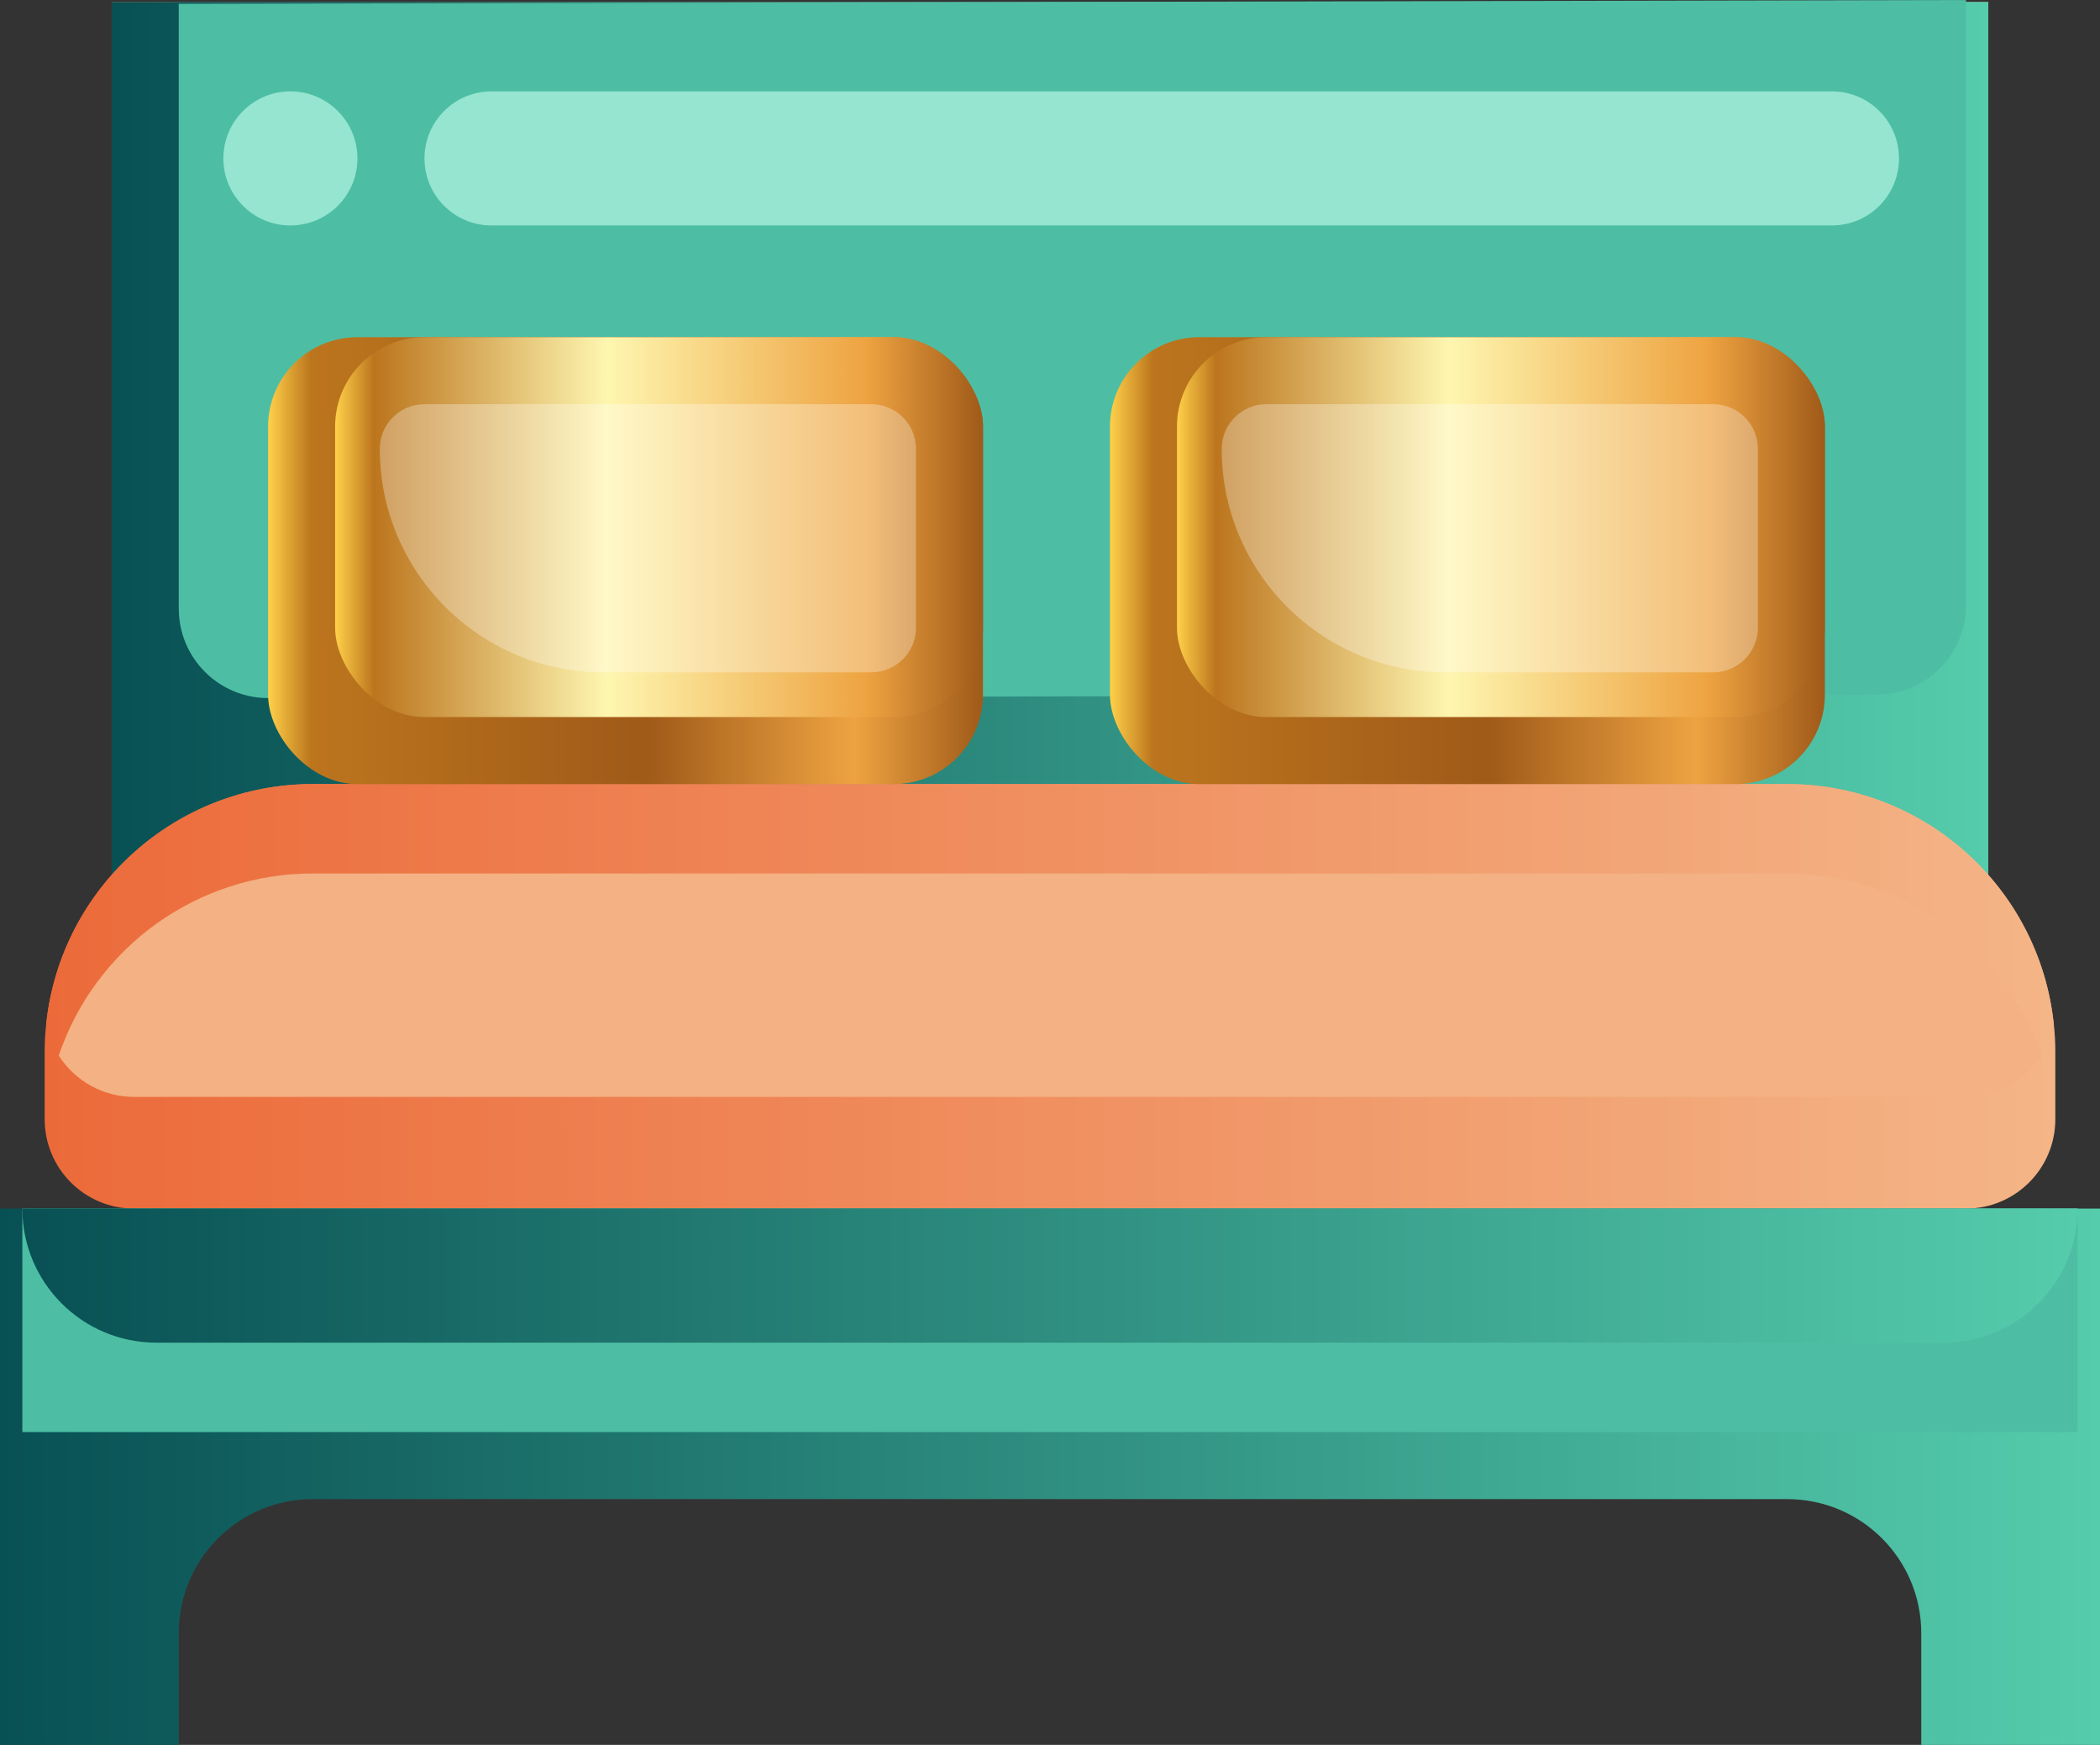
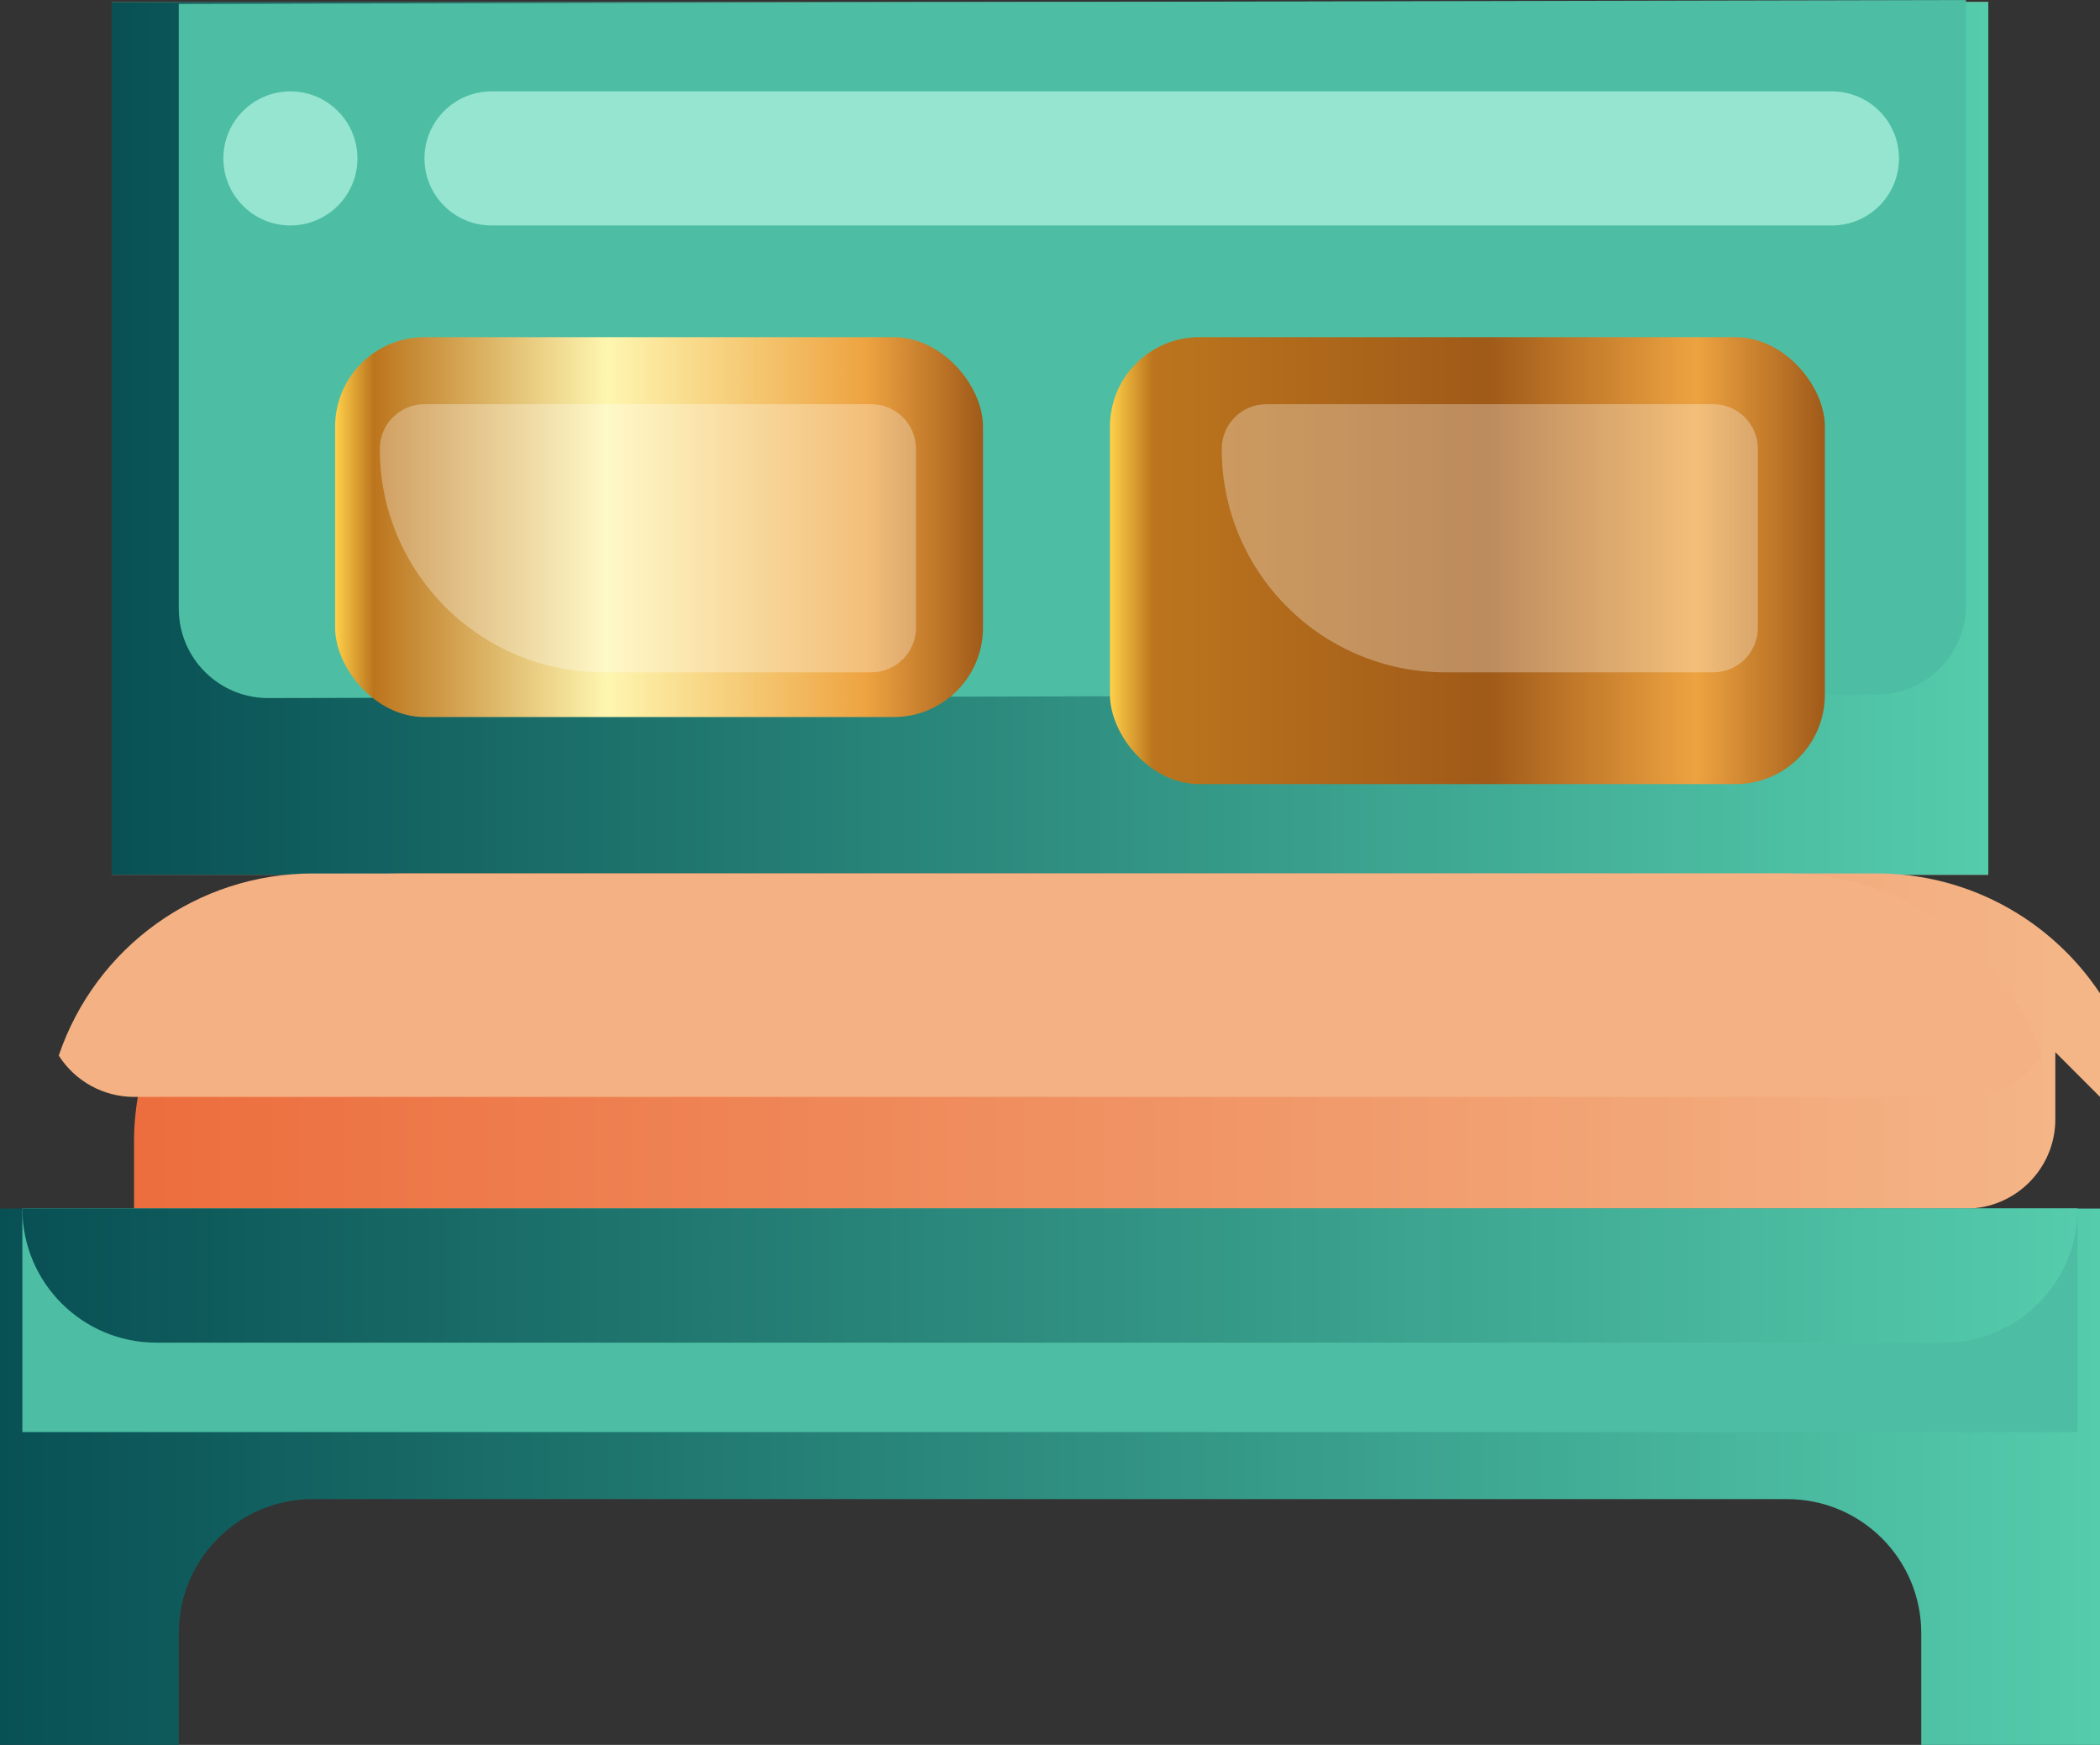
<svg xmlns="http://www.w3.org/2000/svg" xmlns:xlink="http://www.w3.org/1999/xlink" id="uuid-9a538330-95c7-4281-b9b5-fba9f5fb7121" viewBox="0 0 49.216 40.886">
  <rect x="0" y="0" width="49.216" height="40.886" fill="#333333" stroke="none" />
  <defs>
    <linearGradient id="uuid-977c119c-d173-42e3-affa-086f6672af6d" x1="2.618" y1="10.273" x2="46.598" y2="10.273" gradientUnits="userSpaceOnUse">
      <stop offset="0" stop-color="#085054" />
      <stop offset="1" stop-color="#55ccac" />
    </linearGradient>
    <linearGradient id="uuid-695030ed-e62b-4349-a7d6-0c2ed3822f6f" x1="1.047" y1="23.346" x2="48.169" y2="23.346" gradientUnits="userSpaceOnUse">
      <stop offset="0" stop-color="#ec6a3a" />
      <stop offset="1" stop-color="#f4b587" />
    </linearGradient>
    <linearGradient id="uuid-6904ff0c-f276-4f6d-86d3-aad21c64bd33" x1="1.084" y1="22.037" x2="48.132" y2="22.037" xlink:href="#uuid-695030ed-e62b-4349-a7d6-0c2ed3822f6f" />
    <linearGradient id="uuid-d41c3b9b-c382-4b4e-8e29-33925d64fafb" x1="0" y1="34.603" x2="49.216" y2="34.603" xlink:href="#uuid-977c119c-d173-42e3-affa-086f6672af6d" />
    <linearGradient id="uuid-0e6c90da-6249-47f1-abdb-d3e94fa8a2f3" x1=".524" y1="29.891" x2="48.693" y2="29.891" xlink:href="#uuid-977c119c-d173-42e3-affa-086f6672af6d" />
    <linearGradient id="uuid-4f68cd2d-6002-4857-b9e8-0c7794e98c72" x1="6.283" y1="13.136" x2="23.037" y2="13.136" gradientUnits="userSpaceOnUse">
      <stop offset="0" stop-color="#ffd14a" />
      <stop offset=".06" stop-color="#bc751d" />
      <stop offset=".53" stop-color="#a05a19" />
      <stop offset=".82" stop-color="#eea341" />
      <stop offset="1" stop-color="#a05a19" />
    </linearGradient>
    <linearGradient id="uuid-87009d0c-8269-4f47-af96-9d587c4b8e9b" x1="7.854" y1="12.351" x2="23.037" y2="12.351" gradientUnits="userSpaceOnUse">
      <stop offset="0" stop-color="#ffd14a" />
      <stop offset=".06" stop-color="#bc751d" />
      <stop offset=".42" stop-color="#fef6b0" />
      <stop offset=".82" stop-color="#eea341" />
      <stop offset="1" stop-color="#a05a19" />
    </linearGradient>
    <linearGradient id="uuid-2020aafa-d8ff-4418-aaa3-19dceda2f4c4" x1="26.014" x2="42.768" xlink:href="#uuid-4f68cd2d-6002-4857-b9e8-0c7794e98c72" />
    <linearGradient id="uuid-b2d53dab-1f70-4bab-b687-7b272f4e014d" x1="27.584" x2="42.768" xlink:href="#uuid-87009d0c-8269-4f47-af96-9d587c4b8e9b" />
  </defs>
  <g id="uuid-480a4b3a-2063-41e5-a211-4b1b378c3782">
    <g>
      <path d="m2.618.047h43.98v20.451H2.618V.047Z" fill="#cba07a" />
      <path d="m2.618.047h43.98v20.451H2.618V.047Z" fill="url(#uuid-977c119c-d173-42e3-affa-086f6672af6d)" />
      <path d="m4.189,14.262V.089l41.886-.089v14.184c0,1.157-.938,2.094-2.094,2.094l-37.697.079c-1.157,0-2.094-.938-2.094-2.094Z" fill="#4dbea3" />
-       <path d="m48.169,24.655v1.571c0,1.157-.938,2.094-2.094,2.094H3.141c-1.157,0-2.094-.938-2.094-2.094v-1.571c-.001-.224.011-.448.037-.67.342-3.192,3.036-5.612,6.246-5.613h34.556c3.21 0,5.904,2.421,6.246,5.613.025.222.038.446.037.67Z" fill="url(#uuid-695030ed-e62b-4349-a7d6-0c2ed3822f6f)" />
-       <path d="m48.132,23.985c-.182.994-1.047,1.716-2.058,1.717H3.141c-1.01-.001-1.876-.724-2.058-1.717.342-3.192,3.036-5.612,6.246-5.613h34.556c3.21 0,5.904,2.421,6.246,5.613Z" fill="url(#uuid-6904ff0c-f276-4f6d-86d3-aad21c64bd33)" />
+       <path d="m48.169,24.655v1.571c0,1.157-.938,2.094-2.094,2.094H3.141v-1.571c-.001-.224.011-.448.037-.67.342-3.192,3.036-5.612,6.246-5.613h34.556c3.21 0,5.904,2.421,6.246,5.613.025.222.038.446.037.67Z" fill="url(#uuid-695030ed-e62b-4349-a7d6-0c2ed3822f6f)" />
      <path d="m47.839,24.734c-.384.603-1.05.968-1.764.969H3.141c-.715-.001-1.38-.366-1.764-.969.864-2.552,3.259-4.268,5.953-4.267h34.556c2.694-.001,5.089,1.716,5.953,4.267Z" fill="#f4b183" />
      <path d="m49.216,28.32v12.566h-4.189v-2.618c0-1.735-1.406-3.141-3.141-3.141H7.33c-1.735,0-3.141,1.406-3.141,3.141v2.618H0v-12.566h49.216Z" fill="url(#uuid-d41c3b9b-c382-4b4e-8e29-33925d64fafb)" />
      <path d="m.524,28.32h48.169v5.236H.524v-5.236Z" fill="#4dbea3" />
      <path d="m.524,28.32h48.169c0,1.735-1.406,3.141-3.141,3.141H3.665c-1.735,0-3.141-1.406-3.141-3.141h0Z" fill="url(#uuid-0e6c90da-6249-47f1-abdb-d3e94fa8a2f3)" />
      <path d="m11.519,2.141h31.415c.867,0,1.571.703,1.571,1.571h0c0,.867-.703,1.571-1.571,1.571H11.519c-.867,0-1.571-.703-1.571-1.571h0c0-.867.703-1.571,1.571-1.571Z" fill="#95e5d0" />
      <circle cx="6.806" cy="3.712" r="1.571" fill="#95e5d0" />
      <g>
-         <rect x="6.283" y="7.901" width="16.754" height="10.472" rx="2.094" ry="2.094" fill="url(#uuid-4f68cd2d-6002-4857-b9e8-0c7794e98c72)" />
        <rect x="7.854" y="7.901" width="15.184" height="8.901" rx="2.094" ry="2.094" fill="url(#uuid-87009d0c-8269-4f47-af96-9d587c4b8e9b)" />
        <path d="m9.948,9.471h10.472c.578,0,1.047.469,1.047,1.047v4.189c0,.578-.469,1.047-1.047,1.047h-6.283c-2.892,0-5.236-2.344-5.236-5.236,0-.578.469-1.047,1.047-1.047Z" fill="#fff" opacity=".3" />
      </g>
      <g>
        <rect x="26.014" y="7.901" width="16.754" height="10.472" rx="2.094" ry="2.094" fill="url(#uuid-2020aafa-d8ff-4418-aaa3-19dceda2f4c4)" />
-         <rect x="27.584" y="7.901" width="15.184" height="8.901" rx="2.094" ry="2.094" fill="url(#uuid-b2d53dab-1f70-4bab-b687-7b272f4e014d)" />
        <path d="m29.679,9.471h10.472c.578,0,1.047.469,1.047,1.047v4.189c0,.578-.469,1.047-1.047,1.047h-6.283c-2.892,0-5.236-2.344-5.236-5.236,0-.578.469-1.047,1.047-1.047Z" fill="#fff" opacity=".3" />
      </g>
    </g>
  </g>
</svg>